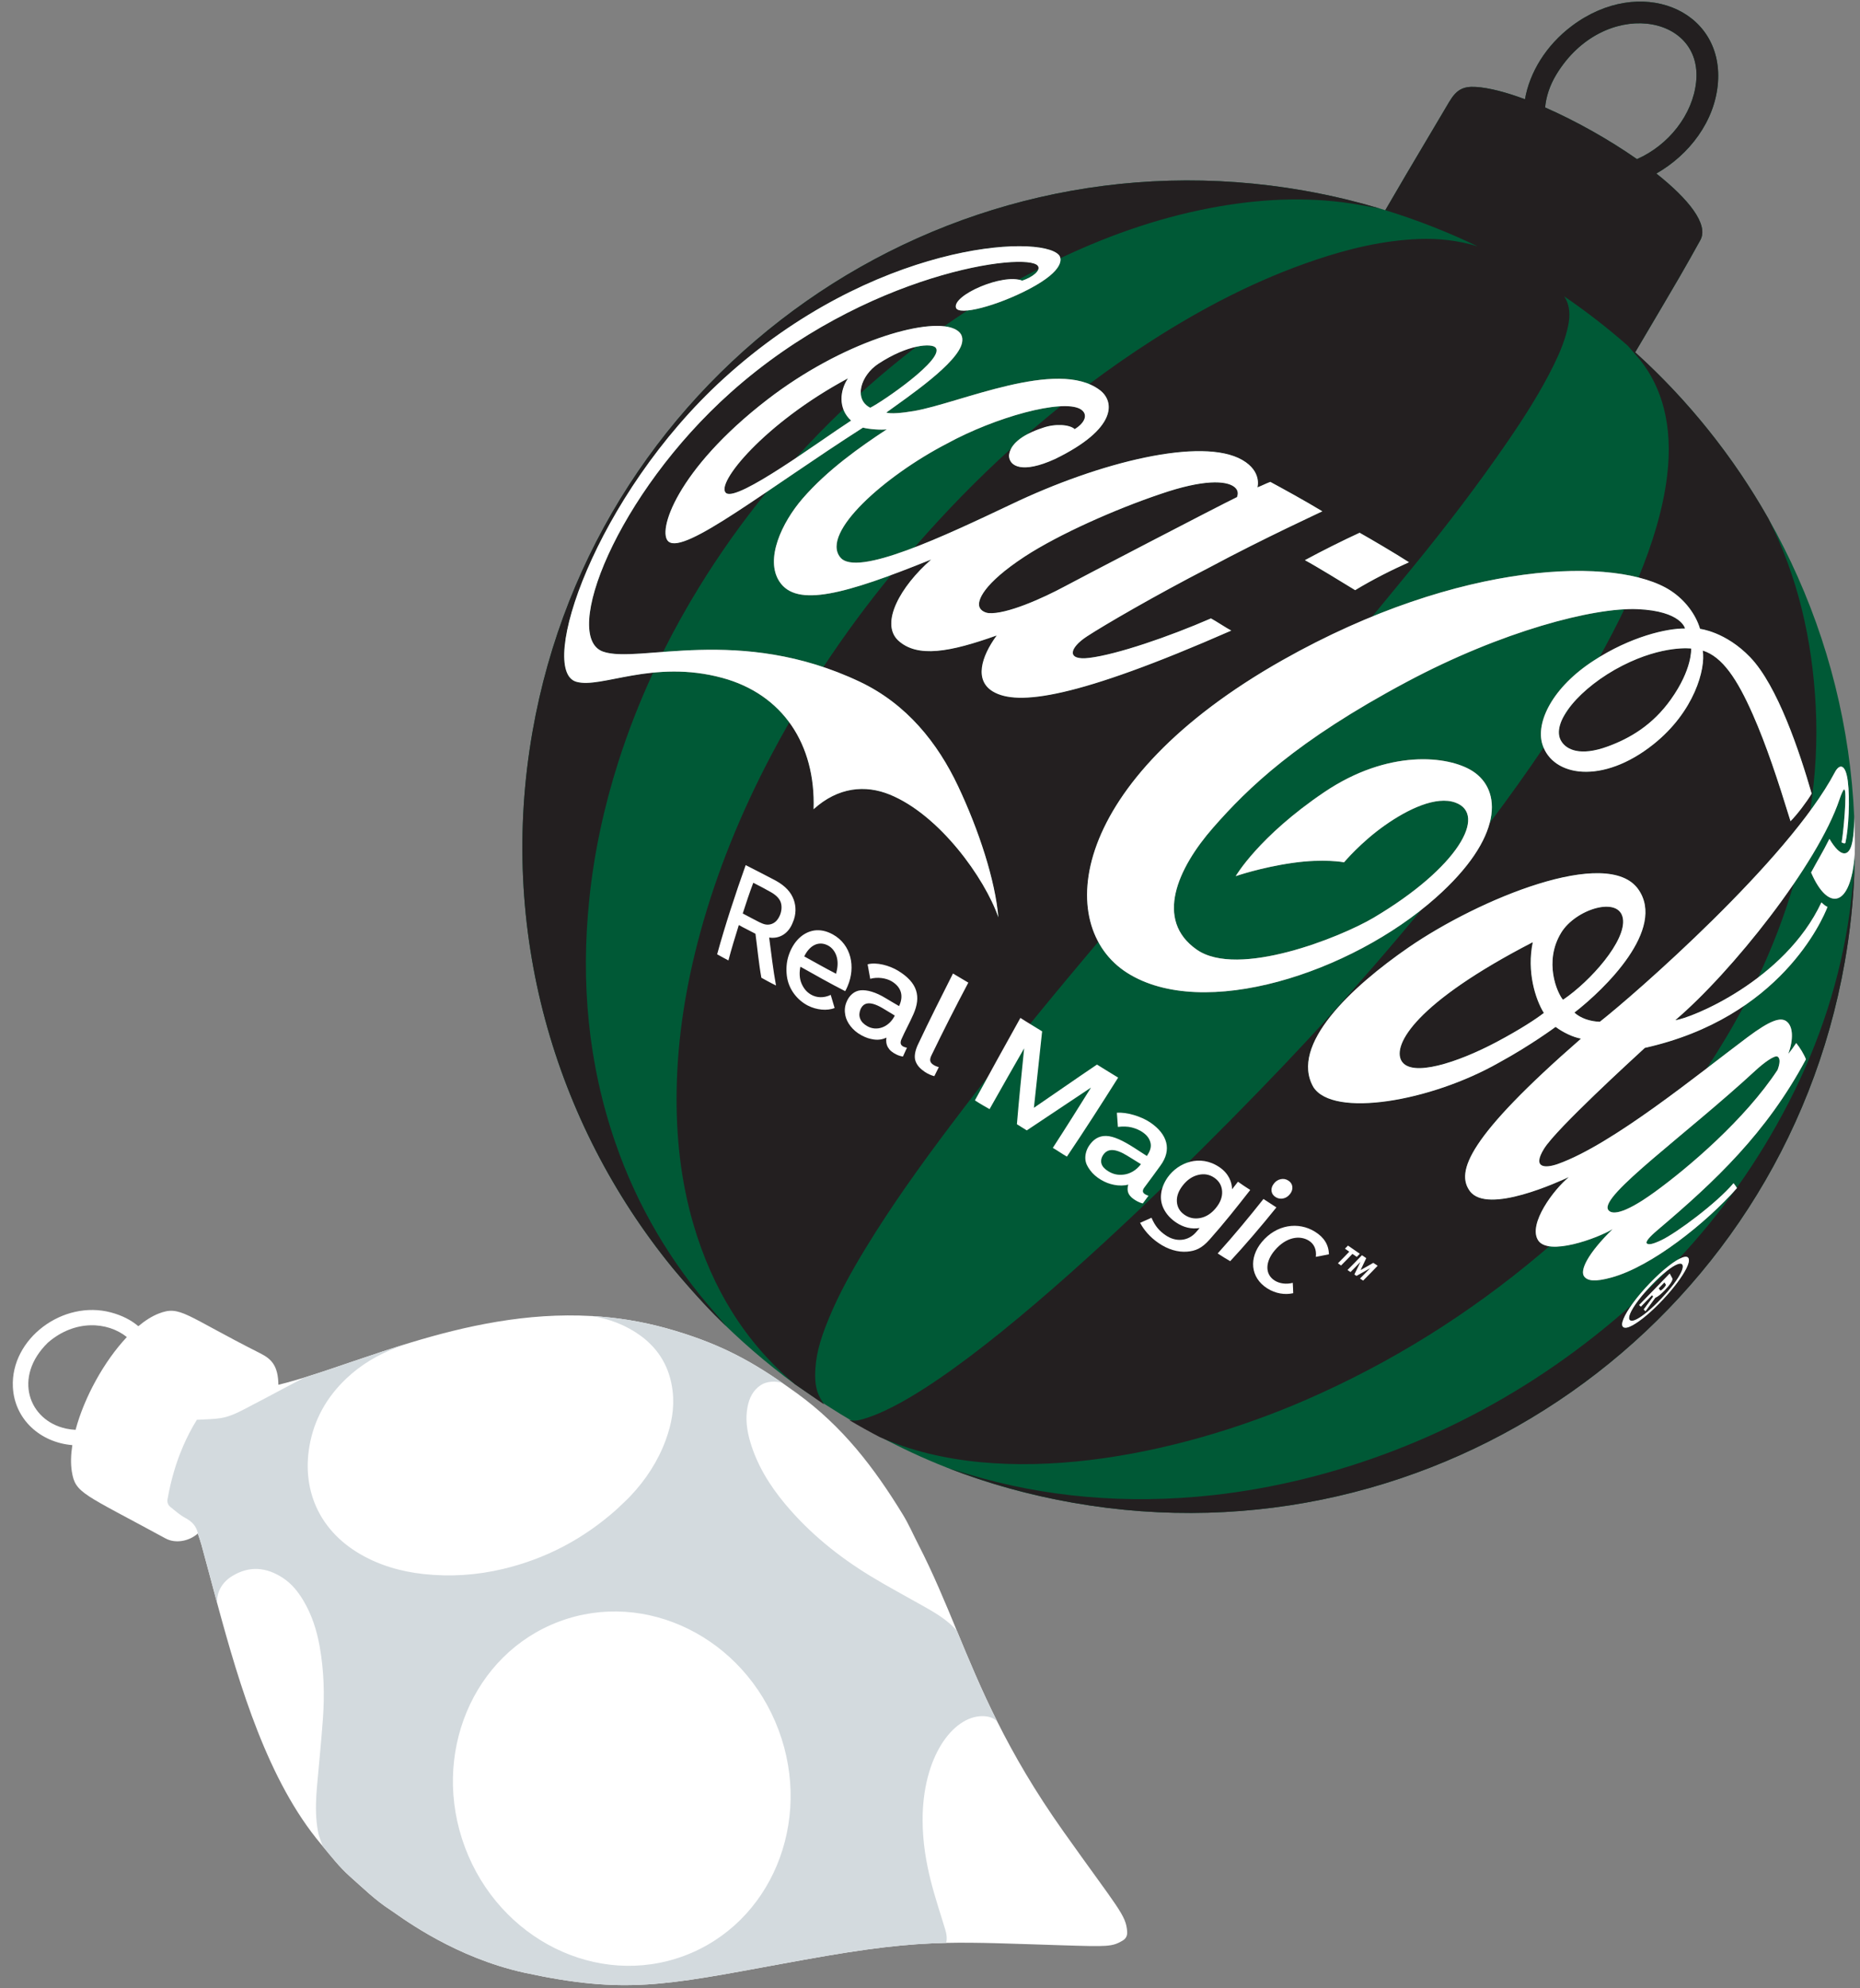
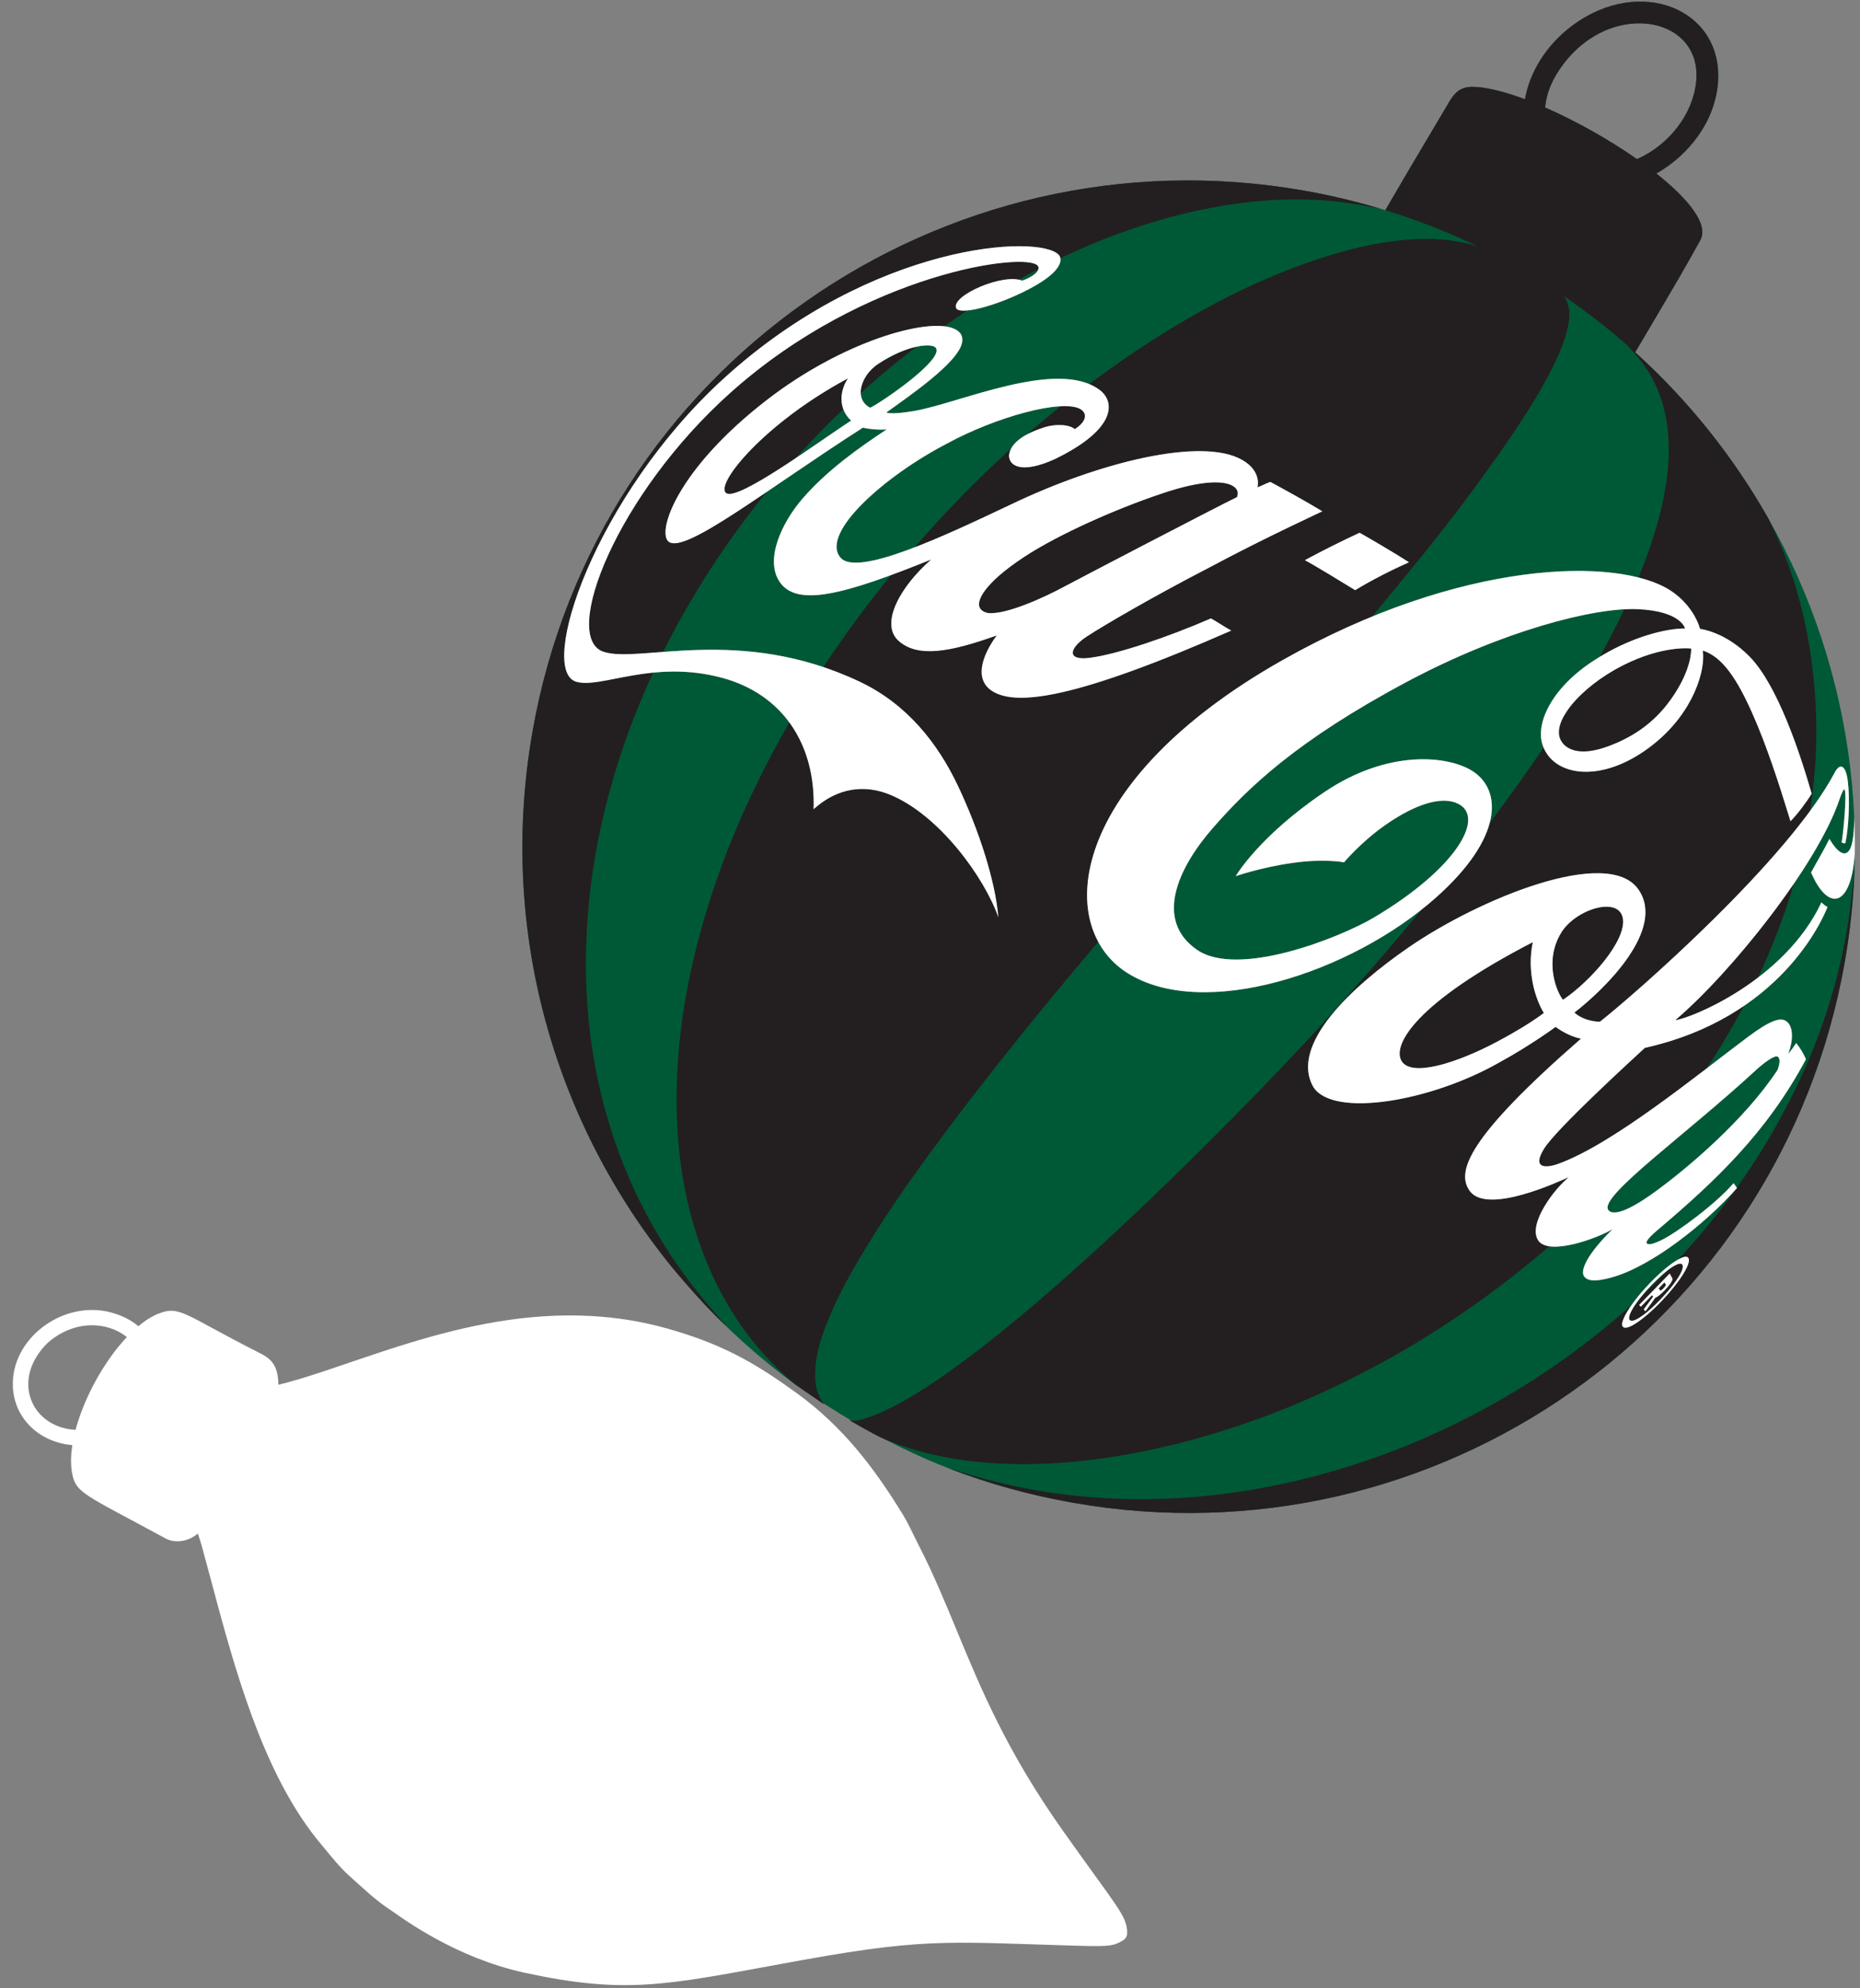
<svg xmlns="http://www.w3.org/2000/svg" id="Art" viewBox="0 0 1323.086 1414.334">
  <rect x="0" y="0" width="1323.086" height="1414.334" fill="#808080" stroke="none" />
  <g id="Coke_SIde" data-name="Coke SIde">
    <g>
      <g>
        <path d="M566.673,990.928c-3.343-2.424-6.605-4.744-9.828-6.979-25.088-17.397-47.434-29.176-82.434-38.995-18.169-5.089-36.073-7.856-53.631-8.827-46.053-2.606-89.579,7.039-128.35,18.785-28.098,8.506-53.715,18.117-75.979,24.971-1.737.534-3.454,1.048-5.16,1.551-.697.203-1.394.406-2.08.599-3.833,1.107-7.56,2.112-11.175,2.991-.228-13.424-4.774-18.282-12.86-22.352-53.864-27.174-56.937-34.339-72.361-28.278-4.759,1.87-9.619,4.966-14.421,8.968-5.246-4.479-11.764-7.722-19.409-9.775-34.274-9.205-71.512,18.741-69.827,53.041,1.132,23.031,19.541,39.44,42.292,41.326-1.058,6.848-1.243,13.262-.337,18.881,2.494,15.404,7.796,15.5,66.631,47.489,7.129,3.875,16.876,1.992,23.035-3.541.019.083.038.166.057.249l.261.925c.769,2.383,1.553,4.57,2.17,6.795,3.625,13.163,7.314,27.195,11.223,41.666,16.117,59.61,36.273,126.653,73.762,171.264.434.515.858,1.02,1.282,1.546,6.139,7.381,12.025,15.006,19.269,21.427,9.357,8.283,18.26,17.084,28.846,23.903,5.605,3.597,39.417,29.905,86.13,42.419,3.301.904,6.666,1.705,10.094,2.446,70.545,15.142,99.159,8.755,181.081-6.295,5.334-.969,10.886-1.985,16.687-3.037,46.594-8.415,73.331-11.438,101.384-12.055,22.706-.508,46.279.584,81.919,1.679,33.325,1.028,35.981,1.112,43.502-3.235,2.511-1.459,3.546-3.589,3.344-6.416-.785-11.958-6.313-16.256-45.372-71.321-20.323-28.665-35.084-54.241-46.935-77.928l-.01-.011c-11.514-22.978-20.292-44.184-28.764-64.671-8.63-20.862-16.933-41.005-27.493-61.533-3.643-7.063-6.805-14.405-10.94-21.157-20.605-33.706-42.987-62.867-75.601-86.515ZM47.069,1016.222c-26.705-5.711-38.013-36.674-13.046-61.124,19.112-16.614,42.421-15.07,56.219-4.009-16.035,16.989-30.317,42.824-36.482,65.992-2.241-.119-4.479-.386-6.691-.859Z" style="fill: #fff;" />
-         <path d="M199.29,984.704c-.415.103-.843.222-1.255.322,0,0,0,0,0-.001.412-.1.839-.217,1.255-.32ZM680.708,1160.133c8.472,20.487,17.251,41.693,28.764,64.671-2.595-3.102-6.67-4.073-10.848-4.053-20.662.092-42.551,28.778-42.341,74.478.177,31.097,9.78,56.126,16.162,77.53.804,2.715,1.442,5.954.58,9.276-28.054.618-54.791,3.64-101.384,12.055-5.801,1.052-11.353,2.068-16.687,3.037-81.923,15.05-110.536,21.437-181.081,6.295-3.428-.741-6.793-1.542-10.094-2.446-46.713-12.515-80.525-38.823-86.13-42.419-10.586-6.819-19.488-15.62-28.846-23.903-7.244-6.421-13.13-14.045-19.269-21.427-2.137-6.386-3.188-7.078-4.255-16.794-.952-8.756-.508-17.515.256-26.258,1.402-15.823,3.011-31.641,4.155-47.48,1.266-17.294.743-34.572-2.327-51.693-2.095-11.591-5.647-22.674-11.762-32.816-3.723-6.154-8.193-11.693-14.265-15.691-11.757-7.742-23.882-8.925-36.203-1.386-6.95,4.245-11.206,11.253-10.643,19.309-3.909-14.471-7.598-28.503-11.223-41.666-.617-2.225-1.401-4.412-2.17-6.795l-.261-.925c-.019-.083-.038-.166-.057-.249-.056-.291-.133-.582-.21-.852-1.028-3.919-3.308-6.756-6.778-9.017-.419-.267-.837-.534-1.277-.78-.256-.14-.522-.29-.777-.429-3.755-2.009-7.014-4.979-10.394-7.652-1.71-1.358-2.583-3.195-2.174-5.554.273-1.59.576-3.157.888-4.716.077-.384.151-.771.229-1.152.297-1.436.615-2.853.943-4.26.149-.637.303-1.267.458-1.897.239-.974.485-1.94.738-2.899.14-.531.275-1.068.419-1.593.39-1.426.796-2.833,1.214-4.222.222-.737.444-1.47.671-2.191.048-.152.094-.306.142-.457.272-.854.549-1.688.828-2.515.158-.469.318-.933.479-1.394.146-.421.293-.836.44-1.249.146-.41.293-.822.44-1.225.321-.872.643-1.732.968-2.563.702-1.832,1.466-3.689,2.27-5.551.639-1.468,1.292-2.926,1.973-4.372.043-.091.087-.181.13-.271.713-1.508,1.451-3.005,2.219-4.494.031-.06.061-.12.092-.18.786-1.519,1.605-3.029,2.456-4.534.068-.12.137-.239.205-.358.858-1.506,1.746-3.007,2.679-4.505.931-.023,1.821-.046,2.731-.09,4.544-.23,9.116-.345,13.616-.979,5.827-.814,11.211-3.25,16.414-5.917,9.862-5.055,19.614-10.33,29.427-15.521,4.724-2.511,9.458-5.012,14.212-7.512,22.264-6.855,47.882-16.465,75.979-24.971-3.32,1.102-6.621,2.266-9.903,3.493-13.46,5.066-25.69,12.215-36.188,22.179-13.913,13.225-22.947,29.123-26.221,48.062-5.285,30.603,6.393,59.302,35.497,76.49,14.072,8.315,29.554,12.781,45.752,14.532,18.953,2.044,37.703.837,56.341-3.588,30.45-7.218,57.182-21.346,80.487-42.014,3.447-3.312,7.047-6.487,10.332-9.968,10.934-11.6,19.509-24.725,25.031-39.742,4.122-11.219,6.297-22.735,4.913-34.726-1.894-16.447-9.445-29.729-22.795-39.488-10.272-7.505-22.401-12.132-34.895-14.015,17.558.971,35.463,3.739,53.631,8.827,35,9.819,57.347,21.599,82.434,38.995-4.935-1.908-11.562-1.42-15.744,1.36-5.544,3.705-8.135,9.174-9.346,15.447-1.648,8.477-.47,16.793,1.931,24.947,4.891,16.528,13.755,30.881,24.701,44.003,17.236,20.683,37.891,37.412,60.773,51.373,11.962,7.301,24.373,13.867,36.559,20.79,8.056,4.566,18.234,10.094,24.988,18.263ZM397.821,1153.421c-61.608,23.041-91.643,94.949-67.085,160.61,24.558,65.661,94.408,100.211,156.016,77.17,61.608-23.041,91.643-94.949,67.085-160.61-24.558-65.661-94.408-100.212-156.016-77.17Z" style="fill: #d3dade;" />
      </g>
      <g>
        <path d="M1184.951,913.732c.114.178.029.496-.271.978-.296.472-.742,1.029-1.366,1.668-.602.631-1.137,1.091-1.566,1.372-.425.275-.702.331-.826.151l-1.031-1.484,4.1-4.241.962,1.557ZM1312.252,684.275c-45.286,257.757-290.955,430.002-548.711,384.716-82.267-14.454-141.227-44.972-197.986-84.288-.018-.003-.051-.028-.066-.049-20.756-15.229-39.437-31.49-56.994-49.236l-.018-.003c-9.983-10.16-20.911-22.5-29.806-33.207-.204-.222-.386-.46-.568-.697-83.762-102.92-124.045-240.261-99.278-381.231,45.286-257.757,290.951-429.984,548.708-384.698,10.064,1.768,19.999,3.85,29.81,6.208,8.035,1.953,15.981,4.095,23.837,6.427l.018.003c2.074.616,4.131,1.264,6.191,1.907-.654-.204-1.302-.421-1.957-.622,6.01-10.42,18.786-32.265,45.469-77.081,5.13-8.596,9.815-11.151,19.025-10.578,9.457.604,21.551,3.792,34.853,8.764,3.3-19.011,14.907-38.289,33.334-52.129,48.385-36.339,107.667-11.99,103.952,40.019-1.979,27.719-20.539,51.651-43.847,64.948,23.013,18.233,37.456,36.271,31.279,47.397-4.759,8.606-9.569,17.184-14.496,25.685-1.853,3.22-21.699,37.052-31.816,54.065,93.132,84.357,150.305,203.117,155.802,330.804.009,2.919-.095,13.719-2.016,20.054-2.185,7.205-7.376,9.173-15.635-4.747-4.557,9.198-8.807,15.98-13.03,23.943,12.116,28.125,28.43,24.992,31.052-13.365.042-1.81.064-3.625.073-5.414-.002,5.187-.063,10.381-.237,15.591-.012.707-.027,1.432-.058,2.136l-.003.018c-.81,21.391-3.072,42.975-6.882,64.659ZM1099.095,76.442c21.871,9.583,45.478,22.853,65.343,36.76,22.657-10.006,39.641-31.675,42.082-54.862,5.132-48.74-66.017-60.13-99.346-5.498-4.797,7.864-7.393,15.925-8.079,23.6ZM928.197,398.462c9.024,4.879,26,15.39,35.777,21.342,12.639-7.66,26.567-14.624,38.309-19.854-9.509-6.141-27.209-16.544-35.132-20.994-12.547,5.795-26.475,12.758-38.954,19.506ZM650.154,292.366c-8.975,1.531-16.603,2.101-19.726,1.121,14.846-10.84,51.386-35.357,53.952-49.963.732-4.168-.732-7.693-6.256-9.921-19.192-7.741-79.112,9.616-132.298,50.629-64.777,49.95-78.662,94.431-70.222,101.059,11.578,9.092,69.05-36.803,138.241-81.11,4.505,1.144,12.861,1.789,16.962,1.216-18.757,12.35-42.101,28.716-59.805,49.132-14.819,17.09-27.078,43.284-16.519,59.207,12.223,18.489,46.39,9.115,107.934-15.738-21.909,19.051-36.416,45.176-23.628,57.487,13.761,12.795,37.231,8.306,70.212-3.465-11.247,15.354-15.938,32.044-2.623,39.925,17.334,10.26,59.019,5.116,169.493-43.388-3.453-1.772-11.032-6.851-14.477-8.66-30.059,13.069-66.857,25.66-86.574,28.078-16.329,2.002-14.36-6.971-1.542-15.328,12.223-7.969,47.529-28.6,86.947-48.951,39.246-21.053,80.519-39.907,80.43-39.979-12.543-7.615-28.645-16.403-37.025-20.934-3.253,1.192-5.904,2.658-9.152,3.881-.033-.012,3.457-11.246-10.779-19.466-28.47-16.439-101.053,1.151-164.943,31.803-46.15,21.851-109.698,52.063-121.108,37.381-14.047-17.536,32.063-58.083,75.835-80.781,34.706-18.99,81.901-31.933,94.951-24.645,6.191,3.664,3.1,10.033-3.96,14.282-3.598-3.268-13.762-4.074-22.66-.923-15.722,5.119-23.576,12.326-24.08,19.884.213,7.56,9.529,12.913,32.722,2.328,44.45-21.614,42.558-41.042,31.843-49.095-30.174-22.677-99.897,9.434-132.144,14.935ZM710.165,652.508c-2.158-26.102-13.783-61.9-28.744-93.509-14.414-30.449-36.354-58.205-69.806-74.059-85.718-40.624-157.419-12.602-182.577-21.411-30.008-10.507,9.534-111.801,90.736-184.345,95.978-85.738,211.092-100.291,218.476-90.068,2.335,3.231-3.601,7.994-11.103,10.518-13.629-5.453-49.79,10.361-47.142,19.243,1.776,5.958,29.245-1.292,52.056-13.282,25.955-13.642,23.011-22.131,21.191-24.195-13.383-15.173-132.431-8.881-238.573,87.949-91.465,83.44-132.574,207.526-104.776,215.6,17.759,5.158,54.442-16.158,103.851-2.772,43.066,11.667,66.51,47.287,64.988,93.445,17.452-15.819,36.837-17.49,54.215-10.395,35.353,14.434,67.521,59.386,77.207,87.281ZM1021.285,638.63c48.44-42.97,47.065-76.782,26.188-90.132-17.336-11.054-60.069-15.722-105.534,15.024-46.648,31.538-62.933,59.707-62.933,59.707,0,0,17.725-6.188,40.439-9.42,22.375-3.21,36.637-.438,36.637-.438,0,0,11.888-14.222,28.988-26.268,16.464-11.624,36.575-21.17,50.197-16.209,22.964,8.363,2.082,46.216-58.197,81.924-23.453,13.897-96.407,43.201-125.779,22.681-30.143-21.053-13.639-57.872,11.623-86.723,24.887-28.419,59.316-61.854,137.56-103.621,67.861-36.242,133.359-53.231,164.484-51.84,31.125,1.391,33.658,13.756,33.658,13.756-12.895-.207-38.965,5.854-64.862,22.795-29.374,18.993-41.584,43.933-36.538,59.768,7.311,22.969,42.867,28.639,79.052-.277,29.036-23.191,37.128-53.596,34.961-66.583,13.981,4.339,24.586,20.432,35.617,45.468,9.593,21.772,17.628,46.072,26.815,75.917,4.561-4.532,11.498-13.665,15.056-19.627-8.579-29.739-24.228-76.748-43.801-97.094-17.452-18.125-35.602-20.111-35.602-20.111-2.991-10.196-10.584-20.452-20.891-27.185-37.416-24.42-149.414-22.194-276.088,49.404-152.563,86.243-162.84,189.127-110.601,222.418,54.064,34.427,159.28.129,219.551-53.335ZM1201.216,895.3c-.497-1.44-1.968-1.731-4.45-.826-2.577.944-5.852,2.958-9.892,6.114-4.126,3.219-8.458,7.182-13.009,11.893-4.648,4.819-8.714,9.572-12.098,14.185-3.383,4.587-5.707,8.461-6.975,11.607-1.242,3.085-1.229,5.008-.011,5.815,1.187.776,3.282.36,6.277-1.232,2.903-1.55,6.281-3.947,10.14-7.193,3.768-3.17,7.632-6.862,11.585-11.064,3.856-4.103,7.243-8.103,10.222-12.075,2.978-3.987,5.202-7.467,6.687-10.504,1.504-3.079,2.015-5.32,1.524-6.72ZM1179.314,874.758c40.545-34.36,77.254-68.769,105.296-121.246-1.191-3.268-4.383-8.534-6.909-11.565-1.931,2.954-3.164,4.62-5.592,7.722,3.711-10.405,3.408-19.399-1.132-23.019-4.182-3.335-11.443-1.143-27.832,11.108-34.398,25.717-95.987,76.3-134.891,90.168-8.799,3.137-18.697,3.303-9.848-10.905,8.849-14.208,62.653-63.335,71.64-71.637,96.231-21.441,126.443-91.181,129.927-100.294-1.468-.572-2.862-1.797-4.348-3.155-26.147,55.751-93.234,82.61-103.919,83.728,39.815-33.784,101.343-110.804,116.809-157.1,1.167-3.493,2.633-6.948,3.303-6.987,2.453-.141-.816,33.459-1.821,37.607,1.098.561,1.944.987,2.678.471,2.371-10.354,3.31-31.425,1.743-43.934-1.567-12.509-5.946-12.573-9.24-6.329-32.93,62.44-142.88,158.402-167.162,177.426-6.779-.25-13.466-2.366-18.083-6.526,21.717-16.832,65.377-59.363,45.462-87.709-21.766-30.942-113.447,6.862-163.494,41.384-40.487,27.941-84.805,69.326-67.642,99.316,14.03,21.981,83.185,10.386,132.071-17.418,22.726-12.397,40.224-25.399,40.224-25.399,5.551,4.113,12.584,7.387,18.061,8.349-80.581,70.301-89.112,94.783-79.049,108.448,12.537,17.024,64.065-7.095,70.453-9.972-10.705,8.706-29.13,33.23-21.994,44.835,7.137,11.605,42.337-1.266,53.138-7.838-17.922,17.536-23.657,29.674-20.144,33.869,2.463,2.941,7.403,3.813,19.271.561,28.592-7.837,67.084-38.558,89.285-63.597-1.089-1.838-1.881-2.683-2.446-3.488-11.703,13.944-40.398,35.331-51.353,40.541-6.011,2.859-8.837,3.355-10.156,2.45-1.54-1.056,1.479-4.598,7.692-9.864ZM603.18,269.134c-59.348,31.803-94.74,75.225-86.681,81.581,8.059,6.356,66.901-37.298,88.932-51.543-9.537-8.655-7.963-21.632-2.251-30.039ZM1110.821,527.555c3.466,5.401,12.821,10.794,32.972,3.369,15.453-5.685,31.639-15.005,44.716-33.356,15.44-21.645,14.432-35.922,14.492-36.241,0,0-19.834-2.643-48.858,12.122-29.937,15.251-52.071,41.041-43.321,54.106ZM665.395,247.128c-2.891-2.927-19.192-2.35-40.549,11.619-12.653,8.276-17.753,25.292-5.81,31.288,8.226-3.966,53.949-35.221,46.359-42.907ZM703.247,436.107c12.525,1.024,38.303-10.445,54.418-19.141,10.159-5.483,107.776-56.354,122.263-63.371,1.178-3.158.357-5.577-2.221-7.448-5.704-4.14-21.327-5.382-52.214,5.257-31.842,10.717-72.075,28.511-96.598,44.51-29.132,19.136-34.392,31.549-31.963,36.357,1.076,2.17,3.736,3.549,6.314,3.837ZM1196.857,899.887c.448,1.09.079,2.855-1.064,5.265-1.13,2.371-2.908,5.159-5.319,8.347-2.395,3.171-5.24,6.496-8.518,9.974-3.371,3.58-6.569,6.65-9.598,9.213-3.094,2.618-5.757,4.497-8.002,5.665-2.317,1.208-3.923,1.456-4.839.76-.937-.716-.917-2.271.079-4.697,1.018-2.448,2.851-5.463,5.554-9.065,2.688-3.593,5.972-7.407,9.797-11.393,3.737-3.883,7.238-7.124,10.459-9.7,3.175-2.534,5.777-4.183,7.806-4.938,1.978-.742,3.193-.555,3.646.569ZM1189.59,909.362l-1.87-3.479-21.743,22.402,1.236,1.21,7.911-8.169.806,1-6.719,9.127,1.286,1.27,6.998-9.613c.78-.275,1.779-.901,2.987-1.865,1.19-.967,2.442-2.118,3.743-3.478,1.804-1.876,3.211-3.599,4.247-5.17,1.055-1.614,1.416-2.672,1.12-3.235ZM1319.345,591.612c-.007-.33-.014-.661-.021-.991.007.324.014.656.021.991ZM1264.473,751.621c-2.122-1.314-10.033,4.597-15.591,9.73-49.431,45.661-111.15,89.4-104.95,99.192,2.017,3.187,9.561,4.503,33.294-12.736,23.733-17.239,64.023-51.486,87.24-86.776,1.581-4.31,2.128-8.096.006-9.409ZM1090.32,670.207c-83.282,43.027-99.793,72.937-93.467,84.271,6.839,12.275,40.092,1.344,67.574-13.222,17.601-9.338,28.848-16.89,33.758-20.733-6.048-9.767-12.238-29.441-7.865-50.316ZM1154.432,653.475c-2.523-16.441-33.602-6.823-43.861,9.939-12.666,20.68-2.853,43.022,1.258,47.744,19.675-13.289,45.01-41.999,42.602-57.683Z" style="fill: #005936;" />
        <path d="M603.18,269.134c-4.11,6.049-6.051,14.457-3.279,21.925-11.809,11.238-23.138,22.883-33.996,34.925-22.152,14.781-44.644,28.487-49.406,24.731-8.059-6.356,27.332-49.779,86.681-81.581ZM519.774,279.183c-81.202,72.544-120.745,173.839-90.736,184.345,8.883,3.11,23.59,1.629,42.647.199,7.905-15.865,16.547-31.387,25.909-46.575,14.527-23.568,30.463-45.962,47.767-67.207-36.085,24.422-62.341,41.166-69.756,35.343-8.44-6.628,5.445-51.109,70.222-101.059,48.15-37.13,101.817-54.869,125.789-52.152,5.445-3.834,10.955-7.573,16.526-11.218-4.571.435-7.586-.141-8.136-1.985-2.497-8.375,29.505-22.906,44.592-19.966,4.643-2.561,9.322-5.066,14.05-7.499.208-.812.113-1.592-.397-2.297-7.384-10.223-122.498,4.33-218.476,90.068ZM651.776,246.667c-7.075,1.557-16.381,5.18-26.929,12.08-7.879,5.153-12.823,13.694-12.554,20.854,1.472-1.33,2.932-2.671,4.418-3.99,11.386-10.101,23.076-19.747,35.065-28.944ZM741.812,304.313c8.898-3.151,19.061-2.345,22.66.923,7.06-4.249,10.152-10.618,3.96-14.282-3.02-1.687-7.884-2.278-13.983-1.973-8.148,6.545-16.151,13.249-24.015,20.108,3.187-1.73,6.96-3.337,11.378-4.776ZM1098.406,817.02c-8.849,14.208,1.049,14.043,9.848,10.905,29.486-10.511,71.995-42.107,105.829-67.988,9.526-14.43,18.343-29.196,26.363-44.338-18.133,12.342-41.228,23.283-70.4,29.783-8.988,8.302-62.792,57.429-71.64,71.637ZM1250.564,695.359c10.129-21.461,18.681-43.665,25.418-66.722-25.387,37.169-59.149,75.705-84.275,97.025,6.389-.669,32.946-10.552,58.857-30.303ZM1168.815,920.766c6.084-5.679,12.015-11.491,17.799-17.432,2.621-1.993,4.838-3.361,6.597-4.016,1.978-.742,3.193-.555,3.646.569.448,1.09.079,2.855-1.064,5.265-1.13,2.371-2.908,5.159-5.319,8.347-2.395,3.171-5.24,6.496-8.518,9.974-3.371,3.58-6.569,6.65-9.598,9.213-3.094,2.618-5.757,4.497-8.002,5.665-2.317,1.208-3.923,1.456-4.839.76-.937-.716-.917-2.271.079-4.697,1.018-2.448,2.851-5.463,5.554-9.065,1.113-1.488,2.353-3.022,3.666-4.582ZM1187.72,905.883l-21.743,22.402,1.236,1.21,7.911-8.169.806,1-6.719,9.127,1.286,1.27,6.998-9.613c.78-.275,1.779-.901,2.987-1.865,1.19-.967,2.442-2.118,3.743-3.478,1.804-1.876,3.211-3.599,4.247-5.17,1.055-1.614,1.416-2.672,1.12-3.235l-1.87-3.479ZM437.775,812.957c-19.43-56.258-24.703-114.077-18.611-173.073,3.433-33.451,10.524-66.165,20.76-98.197,6.939-21.675,15.194-42.735,24.676-63.224-24.731,2.455-43.488,9.741-54.697,6.485-27.798-8.075,13.31-132.161,104.776-215.6,106.143-96.83,225.19-103.122,238.573-87.949.4.453.853,1.216,1.043,2.275.602-.286,1.196-.584,1.799-.868,35.552-16.705,72.452-29.292,111.249-36.004,33.426-5.771,66.89-6.982,100.427-.96,2.06.381,11.31,2.006,13.41,2.375-7.856-2.332-15.802-4.474-23.837-6.427-9.811-2.358-19.746-4.439-29.81-6.208-257.757-45.286-503.422,126.941-548.708,384.698-24.767,140.97,15.516,278.31,99.278,381.231.182.237.364.474.568.697,7.532,9.067,15.391,17.968,23.524,26.692.769.826,1.542,1.633,2.314,2.441,1.33,1.353,2.638,2.721,3.968,4.074l.018.003c2.615,2.642,5.235,5.249,7.917,7.829-.907-1.316-7.116-8.565-8.049-9.625-31.334-35.659-55.097-75.754-70.587-120.665ZM703.247,436.107c12.525,1.024,38.303-10.445,54.418-19.141,10.159-5.483,107.776-56.354,122.263-63.371,1.178-3.158.357-5.577-2.221-7.448-5.704-4.14-21.327-5.382-52.214,5.257-31.842,10.717-72.075,28.511-96.598,44.51-29.132,19.136-34.392,31.549-31.963,36.357,1.076,2.17,3.736,3.549,6.314,3.837ZM1181.747,917.749c.43-.281.964-.74,1.566-1.372.625-.638,1.07-1.196,1.366-1.668.3-.482.385-.8.271-.978l-.962-1.557-4.1,4.241,1.031,1.484c.124.18.401.124.826-.151ZM1319.134,619.616l.003-.018c.03-.704.046-1.429.058-2.136-1.002,9.844-2.051,21.341-3.394,31.106-6.589,47.488-21.299,92.448-43.116,135.059-11.063,21.592-23.508,41.994-37.245,61.275.048.078.088.134.136.216-.461.52-.939,1.046-1.414,1.57-12.452,17.313-25.955,33.715-40.468,49.235,1.116-.623,2.141-1.109,3.072-1.45,2.482-.906,3.953-.614,4.45.826.491,1.401-.02,3.641-1.524,6.72-1.486,3.036-3.709,6.517-6.687,10.504-2.979,3.972-6.365,7.972-10.222,12.075-3.953,4.202-7.817,7.894-11.585,11.064-3.859,3.246-7.237,5.643-10.14,7.193-2.995,1.591-5.09,2.008-6.277,1.232-1.218-.808-1.232-2.731.011-5.815,1.121-2.78,3.115-6.162,5.887-10.069-14.649,13.118-30.11,25.526-46.357,37.241-77.538,55.903-166.289,88.545-250.707,98.009-62.793,7.03-121.836,1.21-174.551-14.713-4.785-1.438-9.565-2.912-14.347-4.368,28.225,10.874,57.907,19.186,88.824,24.618,257.757,45.286,503.426-126.959,548.711-384.716,3.81-21.685,6.072-43.269,6.882-64.659ZM996.853,754.478c6.839,12.275,40.092,1.344,67.574-13.222,17.601-9.338,28.848-16.89,33.758-20.733-6.048-9.767-12.238-29.441-7.865-50.316-83.282,43.027-99.793,72.937-93.467,84.271ZM1111.829,711.157c19.675-13.289,45.01-41.999,42.602-57.683-2.523-16.441-33.602-6.823-43.861,9.939-12.666,20.68-2.853,43.022,1.258,47.744ZM1164.958,433.315c-2.883-.129-6.065-.098-9.512.089-5.523,11.572-11.463,22.918-17.568,33.871,24.504-14.96,48.528-20.4,60.738-20.204,0,0-2.533-12.365-33.658-13.756ZM625.8,1022.232c-7.42-3.86-14.712-7.921-21.856-12.181,3.486,1.079,7.004.279,10.552-.796,78.074-23.061,266.947-215.827,327.105-281.986,22.92-25.217,46.45-52.18,69.457-80.094,3.53-2.787,6.949-5.635,10.228-8.544,22.687-20.125,34.446-38.242,38.392-53.188,13.364-17.816,26.238-35.769,38.314-53.687,8.779,21.171,43.233,25.606,78.276-2.398,29.036-23.191,37.128-53.596,34.961-66.583,13.981,4.339,24.586,20.432,35.617,45.468,9.593,21.772,17.628,46.072,26.815,75.917,4.561-4.532,11.498-13.665,15.056-19.627-8.579-29.739-24.228-76.748-43.801-97.094-17.452-18.125-35.602-20.111-35.602-20.111-2.991-10.196-10.584-20.452-20.891-27.185-5.87-3.831-13.58-7.005-22.891-9.359,9.939-24.037,17.448-48.521,20.312-71.959,4.547-36.819-4.085-63.414-18.609-82.069-.639-.821-7.713-9.099-9.266-10.771-.066-.049-.096-.091-.144-.137-14.272-12.546-29.346-24.245-45.157-35.046,4.302,6.634,4.32,13.858,2.735,21.286-1.989,9.409-5.611,18.234-9.81,26.844-9.442,19.333-21.016,37.415-33.157,55.117-20.797,30.325-43.098,59.547-66.328,88.008-9.956,12.197-19.955,24.359-29.972,36.506-20.634,8.432-41.991,18.658-63.801,30.985-127.142,71.873-155.452,155.294-131.125,200.37-7.151,8.535-14.321,17.057-21.45,25.608-28.627,34.324-56.6,69.173-83.493,104.883-21.317,28.294-41.991,57.073-60.449,87.361-9.804,16.079-18.994,32.489-26.184,49.942-4.714,11.431-8.817,23.1-9.594,35.596-.95,14.649,2.245,19.614,6.126,25.67l-20.611-14.276c-.018-.003-.051-.028-.066-.049-35.524-29.865-58.945-68.294-72.251-113.848-9.096-31.174-12.451-63.055-11.911-95.447.64-38.158,6.823-75.474,16.862-112.223,11.956-43.728,29.105-85.367,50.163-125.462,4.223-8.034,8.596-15.97,13.1-23.821,12.06,16.446,18.086,37.665,17.291,61.769,17.452-15.819,36.837-17.49,54.215-10.395,35.353,14.434,67.521,59.386,77.207,87.281-2.158-26.102-13.783-61.9-28.744-93.509-14.414-30.449-36.354-58.205-69.806-74.059-8.809-4.175-17.459-7.59-25.936-10.429,14.825-22.502,30.833-44.217,47.97-65.157.076-.092.153-.183.229-.275,8.773-3.228,18.266-6.934,28.539-11.083-21.909,19.051-36.416,45.176-23.628,57.487,13.761,12.795,37.231,8.306,70.212-3.465-11.247,15.354-15.938,32.044-2.623,39.925,17.334,10.26,59.019,5.116,169.493-43.388-3.453-1.772-11.032-6.851-14.477-8.66-30.059,13.069-66.857,25.66-86.574,28.078-16.329,2.002-14.36-6.971-1.542-15.328,12.223-7.969,47.529-28.6,86.947-48.951,39.246-21.053,80.519-39.907,80.43-39.979-12.543-7.615-28.645-16.403-37.025-20.934-3.253,1.192-5.904,2.658-9.152,3.881-.033-.012,3.457-11.246-10.779-19.466-28.47-16.439-101.053,1.151-164.943,31.803-21.313,10.091-46.328,21.957-68.213,30.369,21.636-24.901,44.519-48.422,68.782-70.41-.934,1.712-1.474,3.465-1.592,5.238.213,7.56,9.529,12.913,32.722,2.328,44.45-21.614,42.558-41.042,31.843-49.095-2.279-1.712-4.807-3.078-7.504-4.201,14.445-10.82,29.297-21.189,44.627-31.026,36.633-23.494,75.065-43.425,116.415-57.339,23.758-7.992,48.011-13.807,73.216-14.846,14.303-.585,28.308,1.055,42.022,5.2-20.974-10.085-42.895-18.713-65.642-25.714,6.01-10.42,18.786-32.265,45.469-77.081,5.13-8.596,9.815-11.151,19.025-10.578,9.457.604,21.551,3.792,34.853,8.764,3.3-19.011,14.907-38.289,33.334-52.129,48.385-36.339,107.667-11.99,103.952,40.019-1.979,27.719-20.539,51.651-43.847,64.948,23.013,18.233,37.456,36.271,31.279,47.397-4.759,8.606-9.569,17.184-14.496,25.685-1.853,3.22-21.699,37.052-31.816,54.065,37.744,34.117,69.699,74.102,94.698,118.202,21.044,41.446,31.223,86.207,33.699,133.291,1.326,25.19-.122,50.082-3.966,74.708-44.025,59.998-128.661,133.612-149.601,150.018-6.779-.25-13.466-2.366-18.083-6.526,21.717-16.832,65.377-59.363,45.462-87.709-21.766-30.942-113.447,6.862-163.494,41.384-40.487,27.941-84.805,69.326-67.642,99.316,14.03,21.981,83.185,10.386,132.071-17.418,22.726-12.397,40.224-25.399,40.224-25.399,5.551,4.113,12.584,7.387,18.061,8.349-80.581,70.301-89.112,94.783-79.049,108.448,12.537,17.024,64.065-7.095,70.453-9.972-10.705,8.706-29.13,33.23-21.994,44.835,1.543,2.509,4.402,3.87,8.038,4.402-2.064,1.784-4.129,3.566-6.217,5.327-50.801,42.855-106.584,77.744-167.569,104.219-91.199,39.564-215.151,64.921-302.479,26.16ZM1002.283,399.951c-9.509-6.141-27.209-16.544-35.132-20.994-12.547,5.795-26.475,12.758-38.954,19.506,9.024,4.879,26,15.39,35.777,21.342,12.639-7.66,26.567-14.624,38.309-19.854ZM1206.519,58.34c5.132-48.74-66.017-60.13-99.346-5.498-4.797,7.864-7.393,15.925-8.079,23.6,21.871,9.583,45.478,22.853,65.343,36.76,22.657-10.006,39.641-31.675,42.082-54.862ZM1143.793,530.924c15.453-5.685,31.639-15.005,44.716-33.356,15.44-21.645,14.432-35.922,14.492-36.241,0,0-19.834-2.643-48.858,12.122-15.63,7.962-29.121,18.797-37.213,29.195-.08.127-.16.257-.239.385-1.686,2.69-3.441,5.391-5.168,8.087-3.088,6.318-3.617,12.087-.701,16.44,3.466,5.401,12.821,10.794,32.972,3.369Z" style="fill: #231f20;" />
        <path d="M1021.285,638.63c48.44-42.97,47.065-76.782,26.188-90.132-17.336-11.054-60.069-15.722-105.534,15.024-46.648,31.538-62.933,59.707-62.933,59.707,0,0,17.725-6.188,40.439-9.42,22.375-3.21,36.637-.438,36.637-.438,0,0,11.888-14.222,28.988-26.268,16.464-11.624,36.575-21.17,50.197-16.209,22.964,8.363,2.082,46.216-58.197,81.924-23.453,13.897-96.407,43.201-125.779,22.681-30.143-21.053-13.639-57.872,11.623-86.723,24.887-28.419,59.316-61.854,137.56-103.621,67.861-36.242,133.359-53.231,164.484-51.84,31.125,1.391,33.658,13.756,33.658,13.756-12.895-.207-38.965,5.854-64.862,22.795-29.374,18.993-41.584,43.933-36.538,59.768,7.311,22.969,42.867,28.639,79.052-.277,29.036-23.191,37.128-53.596,34.961-66.583,13.981,4.339,24.586,20.432,35.617,45.468,9.593,21.772,17.628,46.072,26.815,75.917,4.561-4.532,11.498-13.665,15.056-19.627-8.579-29.739-24.228-76.748-43.801-97.094-17.452-18.125-35.602-20.111-35.602-20.111-2.991-10.196-10.584-20.452-20.891-27.185-37.416-24.42-149.414-22.194-276.088,49.404-152.563,86.243-162.84,189.127-110.601,222.418,54.064,34.427,159.28.129,219.551-53.335ZM1203,461.327c-.06.319.948,14.596-14.492,36.241-13.077,18.351-29.263,27.671-44.716,33.356-20.151,7.425-29.506,2.032-32.972-3.369-8.75-13.065,13.385-38.856,43.321-54.106,29.024-14.765,48.858-12.122,48.858-12.122ZM1288.307,620.65c4.222-7.963,8.472-14.745,13.03-23.943,8.259,13.92,13.45,11.952,15.635,4.747,2.236-7.371,2.011-20.82,2.011-20.82,0,0,.682,13.53.376,26.651-2.622,38.358-18.936,41.491-31.052,13.365ZM1187.72,905.883l-21.743,22.402,1.236,1.21,7.911-8.169.806,1-6.719,9.127,1.286,1.27,6.998-9.613c.78-.275,1.779-.901,2.987-1.865,1.19-.967,2.442-2.118,3.743-3.478,1.804-1.876,3.211-3.599,4.247-5.17,1.055-1.614,1.416-2.672,1.12-3.235l-1.87-3.479ZM1184.68,914.71c-.296.472-.742,1.029-1.366,1.668-.602.631-1.137,1.091-1.566,1.372-.425.275-.702.331-.826.151l-1.031-1.484,4.1-4.241.962,1.557c.114.178.029.496-.271.978ZM1196.766,894.474c-2.577.944-5.852,2.958-9.892,6.114-4.126,3.219-8.458,7.182-13.009,11.893-4.648,4.819-8.714,9.572-12.098,14.185-3.383,4.587-5.707,8.461-6.975,11.607-1.242,3.085-1.229,5.008-.011,5.815,1.187.776,3.282.36,6.277-1.232,2.903-1.55,6.281-3.947,10.14-7.193,3.768-3.17,7.632-6.862,11.585-11.064,3.856-4.103,7.243-8.103,10.222-12.075,2.978-3.987,5.202-7.467,6.687-10.504,1.504-3.079,2.015-5.32,1.524-6.72-.497-1.44-1.968-1.731-4.45-.826ZM1195.793,905.151c-1.13,2.371-2.908,5.159-5.319,8.347-2.395,3.171-5.24,6.496-8.518,9.974-3.371,3.58-6.569,6.65-9.598,9.213-3.094,2.618-5.757,4.497-8.002,5.665-2.317,1.208-3.923,1.456-4.839.76-.937-.716-.917-2.271.079-4.697,1.018-2.448,2.851-5.463,5.554-9.065,2.688-3.593,5.972-7.407,9.797-11.393,3.737-3.883,7.238-7.124,10.459-9.7,3.175-2.534,5.777-4.183,7.806-4.938,1.978-.742,3.193-.555,3.646.569.448,1.09.079,2.855-1.064,5.265ZM1284.61,753.512c-1.191-3.268-4.383-8.534-6.909-11.565-1.931,2.954-3.164,4.62-5.592,7.722,3.711-10.405,3.408-19.399-1.132-23.019-4.182-3.335-11.443-1.143-27.832,11.108-34.398,25.717-95.987,76.3-134.891,90.168-8.799,3.137-18.697,3.303-9.848-10.905,8.849-14.208,62.653-63.335,71.64-71.637,96.231-21.441,126.443-91.181,129.927-100.294-1.468-.572-2.862-1.797-4.348-3.155-26.147,55.751-93.234,82.61-103.919,83.728,39.815-33.784,101.343-110.804,116.809-157.1,1.167-3.493,2.633-6.948,3.303-6.987,2.453-.141-.816,33.459-1.821,37.607,1.098.561,1.944.987,2.678.471,2.371-10.354,3.31-31.425,1.743-43.934-1.567-12.509-5.946-12.573-9.24-6.329-32.93,62.44-142.88,158.402-167.162,177.426-6.779-.25-13.466-2.366-18.083-6.526,21.717-16.832,65.377-59.363,45.462-87.709-21.766-30.942-113.447,6.862-163.494,41.384-40.487,27.941-84.805,69.326-67.642,99.316,14.03,21.981,83.185,10.386,132.071-17.418,22.726-12.397,40.224-25.399,40.224-25.399,5.551,4.113,12.584,7.387,18.061,8.349-80.581,70.301-89.112,94.783-79.049,108.448,12.537,17.024,64.065-7.095,70.453-9.972-10.705,8.706-29.13,33.23-21.994,44.835,7.137,11.605,42.337-1.266,53.138-7.838-17.922,17.536-23.657,29.674-20.144,33.869,2.463,2.941,7.403,3.813,19.271.561,28.592-7.837,67.084-38.558,89.285-63.597-1.089-1.838-1.881-2.683-2.446-3.488-11.703,13.944-40.398,35.331-51.353,40.541-6.011,2.859-8.837,3.355-10.156,2.45-1.54-1.056,1.479-4.598,7.692-9.864,40.545-34.36,77.254-68.769,105.296-121.246ZM1064.427,741.256c-27.482,14.566-60.735,25.497-67.574,13.222-6.326-11.334,10.185-41.243,93.467-84.271-4.373,20.876,1.816,40.549,7.865,50.316-4.91,3.843-16.157,11.395-33.758,20.733ZM1111.829,711.157c-4.111-4.722-13.924-27.064-1.258-47.744,10.259-16.761,41.338-26.38,43.861-9.939,2.408,15.684-22.927,44.394-42.602,57.683ZM1177.226,847.806c-23.733,17.239-31.277,15.923-33.294,12.736-6.2-9.792,55.519-53.531,104.95-99.192,5.558-5.133,13.469-11.044,15.591-9.73,2.122,1.314,1.575,5.1-.006,9.409-23.217,35.291-63.507,69.537-87.24,86.776ZM928.197,398.462c12.479-6.748,26.407-13.711,38.954-19.506,7.923,4.45,25.624,14.853,35.132,20.994-11.742,5.23-25.67,12.194-38.309,19.854-9.777-5.952-26.752-16.463-35.777-21.342ZM630.428,293.487c14.846-10.84,51.386-35.357,53.952-49.963.732-4.168-.732-7.693-6.256-9.921-19.192-7.741-79.112,9.616-132.298,50.629-64.777,49.95-78.662,94.431-70.222,101.059,11.578,9.092,69.05-36.803,138.241-81.11,4.505,1.144,12.861,1.789,16.962,1.216-18.757,12.35-42.101,28.716-59.805,49.132-14.819,17.09-27.078,43.284-16.519,59.207,12.223,18.489,46.39,9.115,107.934-15.738-21.909,19.051-36.416,45.176-23.628,57.487,13.761,12.795,37.231,8.306,70.212-3.465-11.247,15.354-15.938,32.044-2.623,39.925,17.334,10.26,59.019,5.116,169.493-43.388-3.453-1.772-11.032-6.851-14.477-8.66-30.059,13.069-66.857,25.66-86.574,28.078-16.329,2.002-14.36-6.971-1.542-15.328,12.223-7.969,47.529-28.6,86.947-48.951,39.246-21.053,80.519-39.907,80.43-39.979-12.543-7.615-28.645-16.403-37.025-20.934-3.253,1.192-5.904,2.658-9.152,3.881-.033-.012,3.457-11.246-10.779-19.466-28.47-16.439-101.053,1.151-164.943,31.803-46.15,21.851-109.698,52.063-121.108,37.381-14.047-17.536,32.063-58.083,75.835-80.781,34.706-18.99,81.901-31.933,94.951-24.645,6.191,3.664,3.1,10.033-3.96,14.282-3.598-3.268-13.762-4.074-22.66-.923-15.722,5.119-23.576,12.326-24.08,19.884.213,7.56,9.529,12.913,32.722,2.328,44.45-21.614,42.558-41.042,31.843-49.095-30.174-22.677-99.897,9.434-132.144,14.935-8.975,1.531-16.603,2.101-19.726,1.121ZM516.5,350.716c-8.059-6.356,27.332-49.779,86.681-81.581-5.712,8.407-7.286,21.383,2.251,30.039-22.031,14.245-80.873,57.899-88.932,51.543ZM624.847,258.747c21.356-13.969,37.658-14.546,40.549-11.619,7.59,7.686-38.133,38.941-46.359,42.907-11.943-5.997-6.842-23.013,5.81-31.288ZM728.895,395.913c24.523-15.999,64.756-33.793,96.598-44.51,30.887-10.638,46.51-9.396,52.214-5.257,2.577,1.871,3.399,4.29,2.221,7.448-14.487,7.017-112.104,57.888-122.263,63.371-16.115,8.697-41.893,20.165-54.418,19.141-2.578-.287-5.238-1.666-6.314-3.837-2.429-4.808,2.831-17.221,31.963-36.357ZM681.42,558.999c14.962,31.608,26.586,67.407,28.744,93.509-9.686-27.895-41.855-72.846-77.207-87.281-17.378-7.095-36.763-5.424-54.215,10.395,1.522-46.158-21.922-81.778-64.988-93.445-49.409-13.386-86.093,7.93-103.851,2.772-27.798-8.075,13.31-132.161,104.776-215.6,106.143-96.83,225.19-103.122,238.573-87.949,1.82,2.064,4.764,10.553-21.191,24.195-22.811,11.99-50.279,19.241-52.056,13.282-2.648-8.882,33.513-24.696,47.142-19.243,7.502-2.524,13.437-7.287,11.103-10.518-7.384-10.223-122.498,4.33-218.476,90.068-81.202,72.544-120.745,173.839-90.736,184.345,25.158,8.809,96.859-19.213,182.577,21.411,33.452,15.854,55.392,43.61,69.806,74.059Z" style="fill: #fff;" />
-         <path d="M551.966,626.501c-6.687-3.579-13.174-6.809-21.537-11.118-7.308,20.498-14.787,43.278-20.299,63.444,2.73,1.575,5.279,2.828,8.025,4.362,2.072-8.084,4.932-17.164,7.397-25.181,3.975,2.259,7.818,4.008,11.828,6.191,1.359,10.057,2.371,21.259,4.206,31.282,2.741,1.489,6.303,3.544,10.42,5.527-2.069-11.216-3.385-22.904-4.867-34.106,6.676,1.019,13.511-2.187,16.777-10.685,2.543-5.697,2.408-11.496.71-16.189-1.905-5.265-5.757-9.653-12.659-13.528ZM554.497,651.667c-1.689,3.54-3.873,5.157-6.467,5.828-2.928.675-5.037-.176-7.932-1.548-4.286-2.217-7.518-3.867-11.762-6.164,2.47-7.603,4.693-14.436,7.498-21.838,4.604,2.345,9.691,4.989,12.839,6.84,3.148,1.851,5.779,4.217,6.752,7.212.97,2.971.495,6.778-.928,9.669ZM592.395,664.667c-4.651-2.568-9.058-3.39-13.312-2.778-4.213.7-7.756,2.673-10.813,5.616-3.201,3.105-5.706,7.39-7.273,12.109-1.58,4.754-1.876,9.848-1.295,14.503,1.248,10.219,8.112,17.663,14.918,21.159,6.236,3.205,13.815,3.901,19.068,1.735-.869-2.782-1.903-6.591-2.769-9.325-4.746,2.299-9.977,2.229-14.209-.303-3.242-1.939-5.227-4.637-6.659-8.032-1.454-3.437-1.514-8.058-.685-11.696,10.539,5.923,21.183,11.962,31.848,17.386.584-.937,1.168-2.239,1.769-3.658,5.713-13.461,2.709-29.377-10.589-36.717ZM594.735,692.656c-7.776-4.001-14.909-8.073-22.652-12.345,3.899-8.059,10.445-11.24,17.002-7.708,2.873,1.545,5.147,4.516,6.129,8.142,1.002,3.694.694,7.468-.479,11.911ZM638.863,690.513c-6.111-3.72-15.394-6.301-21.7-4.566.603,3.435,1.223,6.88,1.861,10.322,4.981-1.428,11.272-.666,15.394,1.844,7.102,4.328,8.342,10.71,5.128,17.546-3.13-1.853-6.171-3.567-9.364-5.53-7.301-4.495-13.508-6.112-17.962-5.703-4.328.397-8.271,3.504-10.242,8.804-1.202,3.236-1.255,6.051-.625,9.185.95,4.735,4.904,10.558,11.485,14.055,3.465,1.843,5.851,2.505,8.818,2.949,3.465.513,6.654-.224,8.89-1.312-.359,2.031-.194,4.639,1.044,6.803,1.209,2.121,2.955,3.682,6.257,5.284,1.287.626,2.863,1.131,4.449,1.358.917-1.98,1.745-3.885,2.841-6.258-.93-.193-2.111-.575-2.6-.852-.93-.539-1.404-.984-1.737-1.838-.339-.857-.055-2.246.432-3.36,2.462-5.633,5.846-11.72,8.551-17.867,5.444-12.372,3.126-22.3-10.921-30.863ZM616.833,729.897c-2.474-1.449-4.12-3.076-4.973-5.302-.849-2.243-.67-4.197.218-6.569,1.977-4.513,6.057-6.511,15.595-.973,3.373,1.959,5.786,3.53,8.823,5.341-4.104,8.344-12.856,11.487-19.662,7.502ZM662.608,750.635c-1.607,3.313-1.141,5.154,1.282,6.761,1.117.744,2.529,1.329,3.929,1.667-.933,1.801-2.23,4.571-3.19,6.437-1.924-.425-4.638-1.596-6.775-3.036-3.328-2.25-5.499-4.546-6.64-7.769-1.069-3.04-.287-7.115,1.525-11.189,8.389-17.858,18.031-36.916,25.148-51.025,2.77,1.745,8.04,4.7,10.918,6.493-9.685,18.288-17.699,34.129-26.196,51.66ZM795.39,766.522c-11.67,18.484-23.934,37.684-36.448,56.202-3.446-1.928-6.604-4.258-10.033-6.213,9.2-14.173,18.388-28.816,27.165-42.888-15.649,10.461-30.334,20.263-45.681,30.455-2.364-1.414-4.678-2.94-7.026-4.377,1.377-16.884,3.298-35.521,5.134-53.96-5.602,9.764-17.278,30.147-24.578,43.205-2.802-1.56-6.936-3.909-10.431-6.217,9.57-17.575,22.644-41.29,32.359-58.668,4.893,3.205,10.515,6.441,15.453,9.563-2.099,18.808-3.899,37.216-5.84,54.377,13.779-9.389,29.966-20.722,44.868-30.751,5.39,3.337,10.586,6.591,15.059,9.274ZM814.82,849.659c-.955-.578-1.638-1.106-1.79-1.965-.234-1.336.506-2.344,1.261-3.345,4.124-5.424,7.213-9.823,11.187-15.237,8.326-11.357,4.88-22.291-6.993-30.49-6.9-4.758-17.348-7.616-24.007-7.108.255,3.471.492,6.62.724,10.09,3.245-.397,6.866-.392,9.823.368,2.958.753,5.522,1.872,7.686,3.345,3.316,2.251,5.098,4.77,5.755,7.934.646,3.153-.758,6.258-2.659,9.04-3.241-2.101-5.526-3.626-9.126-5.914-7.63-4.858-14.352-8.225-19.847-8.354-5.493-.125-9.298,2.677-12.204,7.055-1.886,2.839-2.851,6.528-2.569,9.543.276,2.993,1.41,5.071,3.341,7.73,1.915,2.65,4.693,5.08,7.873,6.935,2.953,1.723,5.806,2.859,9.254,3.534,3.443.679,7.362.651,10.042-.192-.593,1.837-.772,4.459.319,6.54,1.088,2.054,2.804,3.43,5.16,4.844,1.493.894,3.693,1.821,4.888,2.021,1.377-1.756,2.676-3.717,4.04-5.484-.949-.291-1.666-.591-2.157-.891ZM799.53,835.507c-4.253.564-7.755-.25-11.17-2.357-2.577-1.596-4.245-3.345-4.832-5.415-.622-1.896-.113-4.336,1.316-6.362,3.083-4.389,8.256-4.737,17.358.918,3.296,2.048,6.296,3.911,9.387,5.805-3.5,4.632-7.976,6.87-12.059,7.411ZM880.614,840.593c-1.302,1.643-2.903,3.748-4.217,5.373.012-4.944-2.33-11.24-9.003-15.746-13.878-9.387-29.248-3.271-36.725,7.177-2.752,3.888-4.216,7.866-4.646,11.216-.601,4.097.051,7.668,1.657,11.03,1.948,3.975,4.937,7.258,8.85,9.892,5.399,3.643,10.903,4.891,16.799,4.004-.864,1.004-1.726,2.009-2.591,3.011-5.345,6.179-14.06,7.351-21.693,2.044-4.315-2.976-7.357-6.347-9.939-12.372-2.497,1.138-5.599,2.491-8.106,3.605,1.344,2.536,2.924,4.849,5.148,7.382,2.219,2.525,4.813,4.818,7.802,6.889,6.854,4.775,14.062,6.739,20.457,6.234,5.987-.474,10.429-2.331,15.899-8.464,10.367-11.642,19.439-23.126,29.047-35.419-3.173-1.994-5.568-3.603-8.741-5.858ZM864.756,859.448c-3.249,3.912-6.96,6.222-11.102,6.984-4.11.744-7.833-.048-11.162-2.375-3.279-2.292-5.047-5.344-5.326-9.169-.271-3.865,1.115-7.719,4.167-11.628,3.096-3.959,6.721-6.466,10.909-7.492,4.223-1.051,8.048-.401,11.476,1.944,3.48,2.38,5.354,5.604,5.611,9.692.25,4.053-1.273,8.081-4.573,12.045ZM904.49,847.257c-.244-1.78.298-3.525,1.612-5.258,1.285-1.693,2.882-2.766,4.817-3.199,1.935-.433,3.749-.132,5.438.93,1.695,1.052,2.669,2.492,2.918,4.292.242,1.815-.281,3.567-1.582,5.259-1.337,1.74-2.978,2.803-4.914,3.215-1.934.404-3.736.068-5.414-.986-1.678-1.056-2.625-2.48-2.874-4.253ZM907.952,858.868c-10.465,13.038-23.072,27.754-32.856,38.236-2.493-1.408-6.022-3.588-8.906-5.5,11.609-12.849,22.768-26.379,32.558-38.744,3.433,2.293,5.976,3.912,9.204,6.008ZM945.303,892.244c-2.79.562-6.605,1.296-9.299,1.793.597-5.308-1.294-9.21-4.944-11.505-6.292-3.955-16.094-2.869-24.416,7.035-6.517,7.761-7.095,16.712.005,21.272,3.451,2.219,8.297,2.871,12.942,1.673.219,2.369.193,5.297.323,7.372-5.92,1.316-12.544.322-18.44-3.411-12.186-7.711-13.15-21.832-3.939-32.948,10.351-12.523,26.03-14.756,37.882-7.362,6.317,3.94,9.743,9.138,9.885,16.082ZM979.985,900.357c-3.333,3.45-6.919,7.209-10.348,10.575-.733-.499-1.468-.992-2.201-1.482,2.354-2.316,4.894-5.014,7.215-7.36-3.154,1.736-6.529,3.811-9.727,5.49-.51-.339-1.011-.671-1.511-1.021,1.382-2.845,2.96-6.054,4.322-8.922-2.264,2.313-4.752,4.948-7.062,7.213-.718-.5-1.43-.988-2.144-1.469,3.407-3.357,6.959-7.085,10.27-10.513,1.027.696,2.044,1.393,3.073,2.08-1.261,2.725-2.729,5.782-4.022,8.481,2.964-1.564,6.112-3.509,9.028-5.133,1.041.691,2.078,1.382,3.107,2.061ZM962.036,891.916c-2.607,2.666-5.435,5.653-8.095,8.269-.74-.53-1.489-1.044-2.223-1.568,2.652-2.606,5.477-5.596,8.076-8.252-1.024-.718-2.049-1.432-3.068-2.16.708-.727,1.425-1.453,2.141-2.193,2.805,1.966,5.612,3.905,8.428,5.822-.723.742-1.434,1.48-2.159,2.228-1.029-.729-2.066-1.442-3.101-2.146Z" style="fill: #fff;" />
      </g>
    </g>
  </g>
</svg>